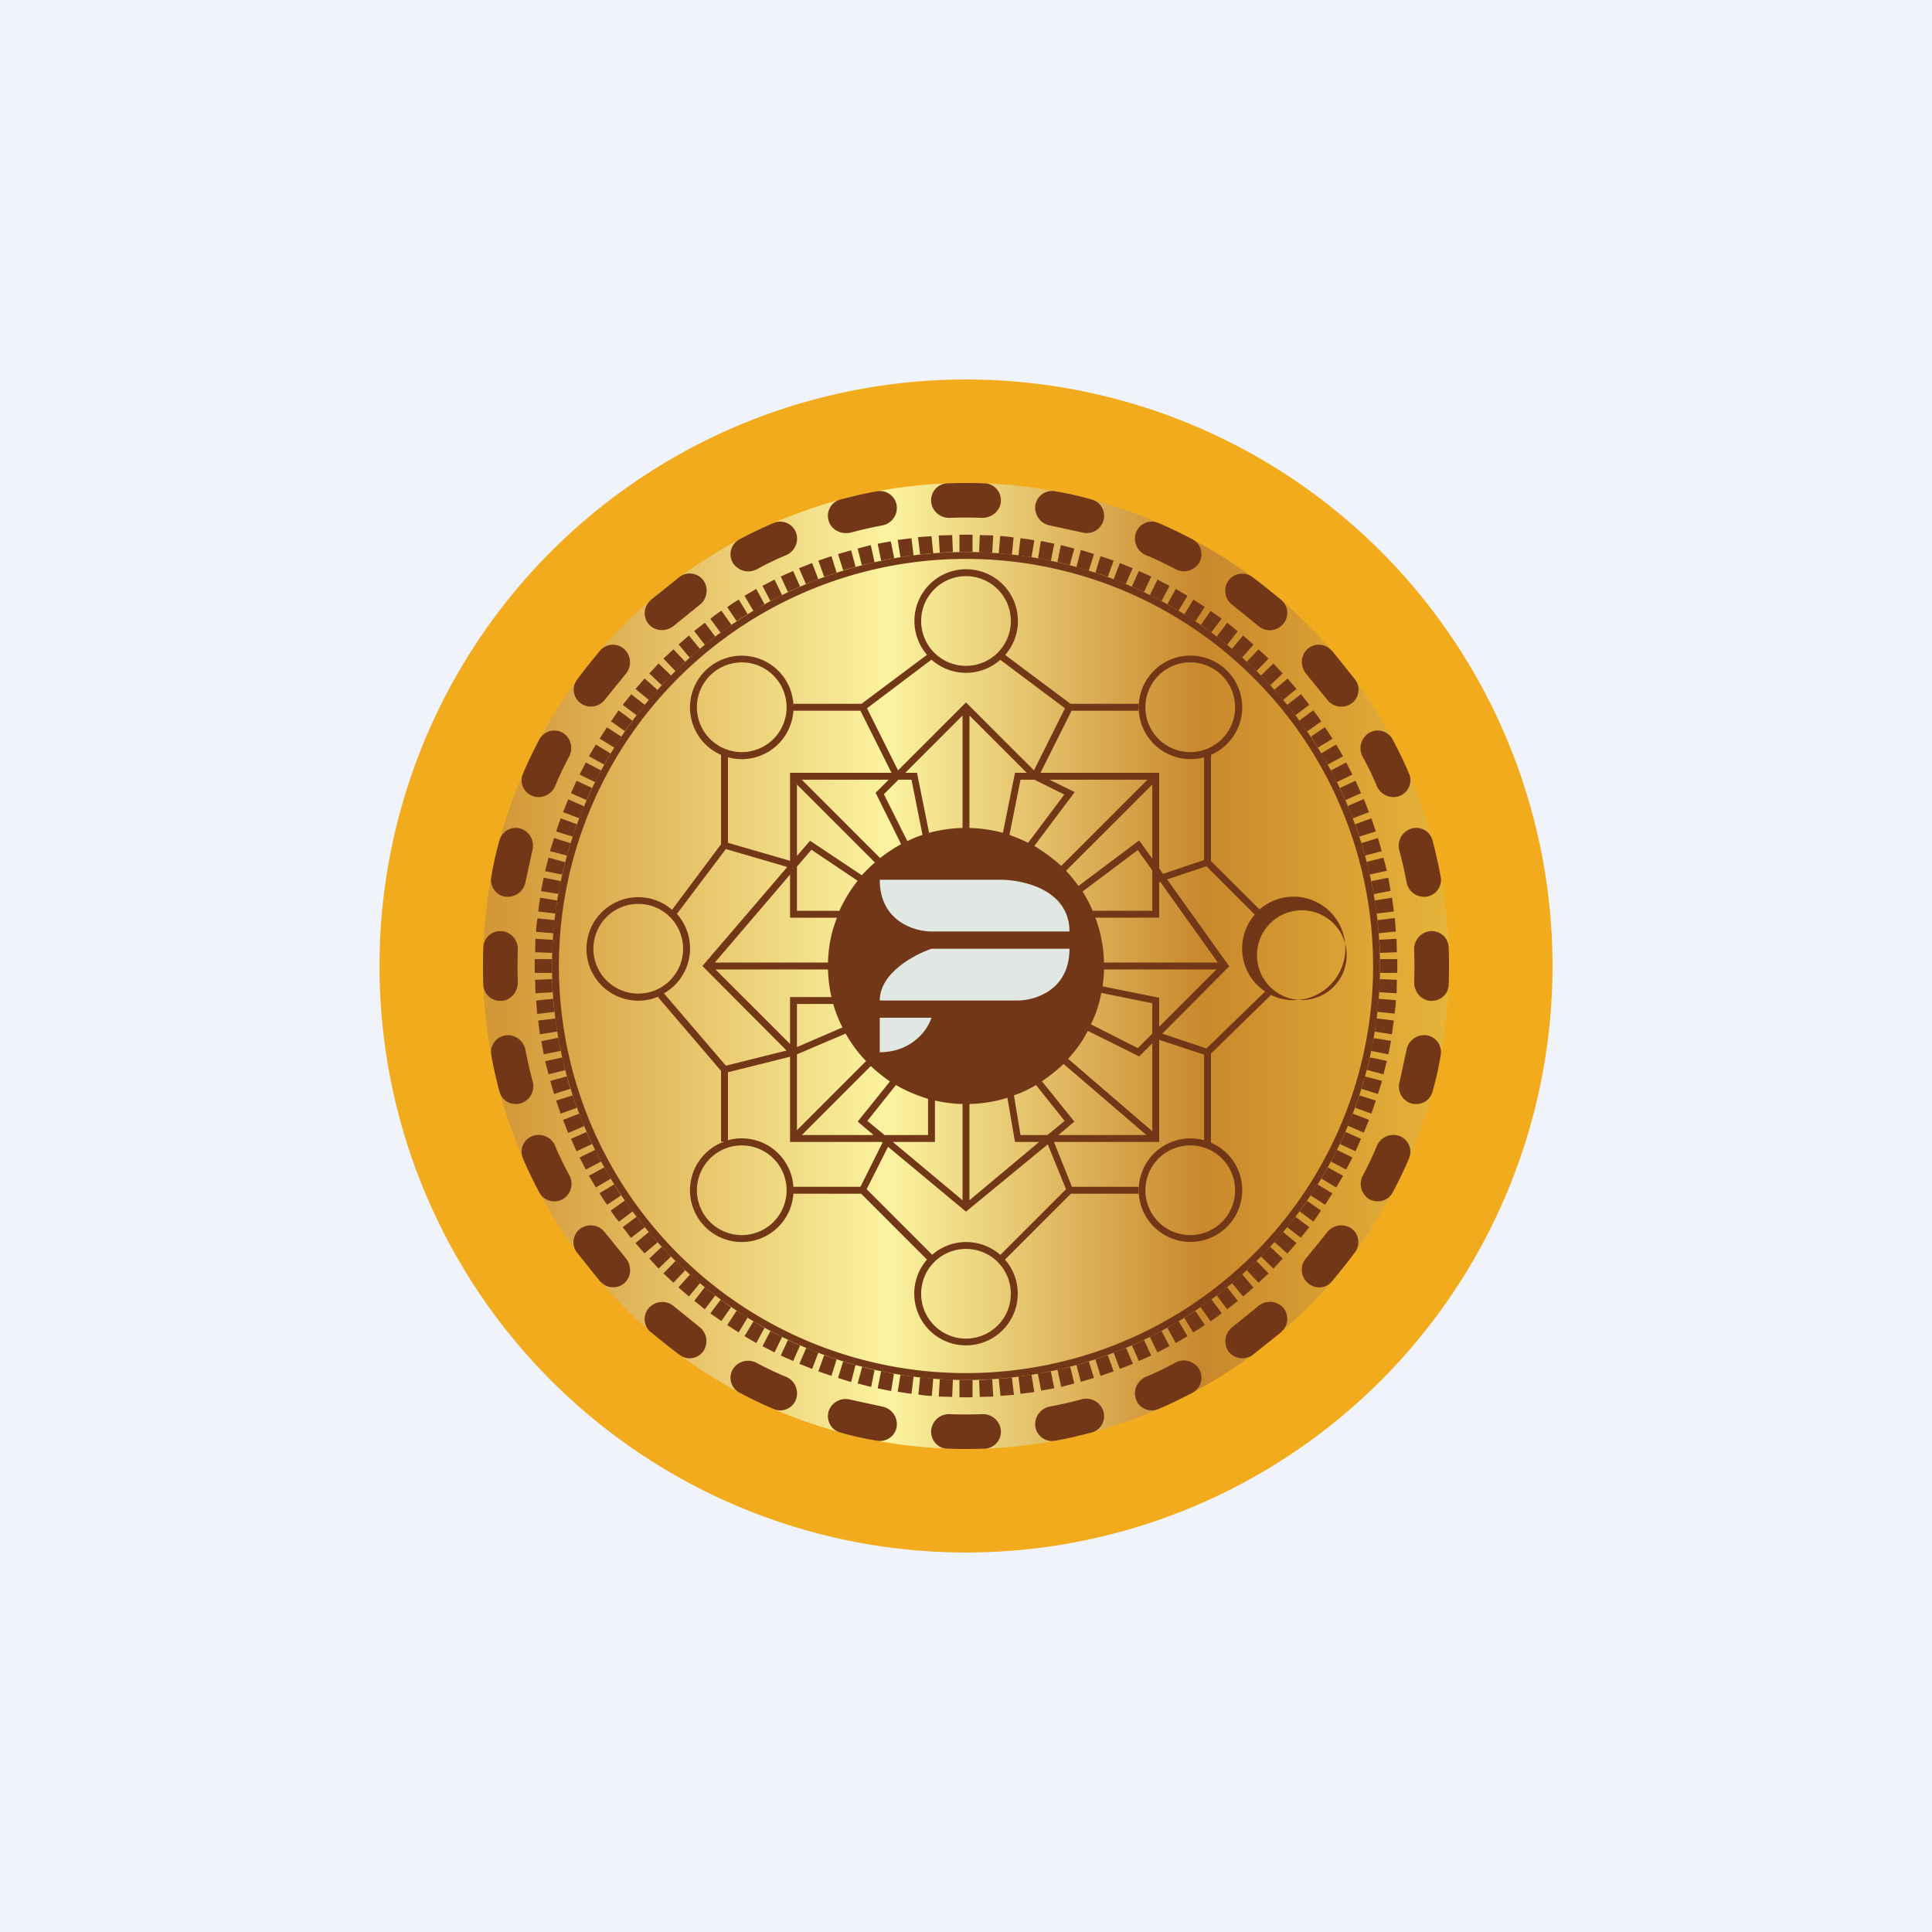
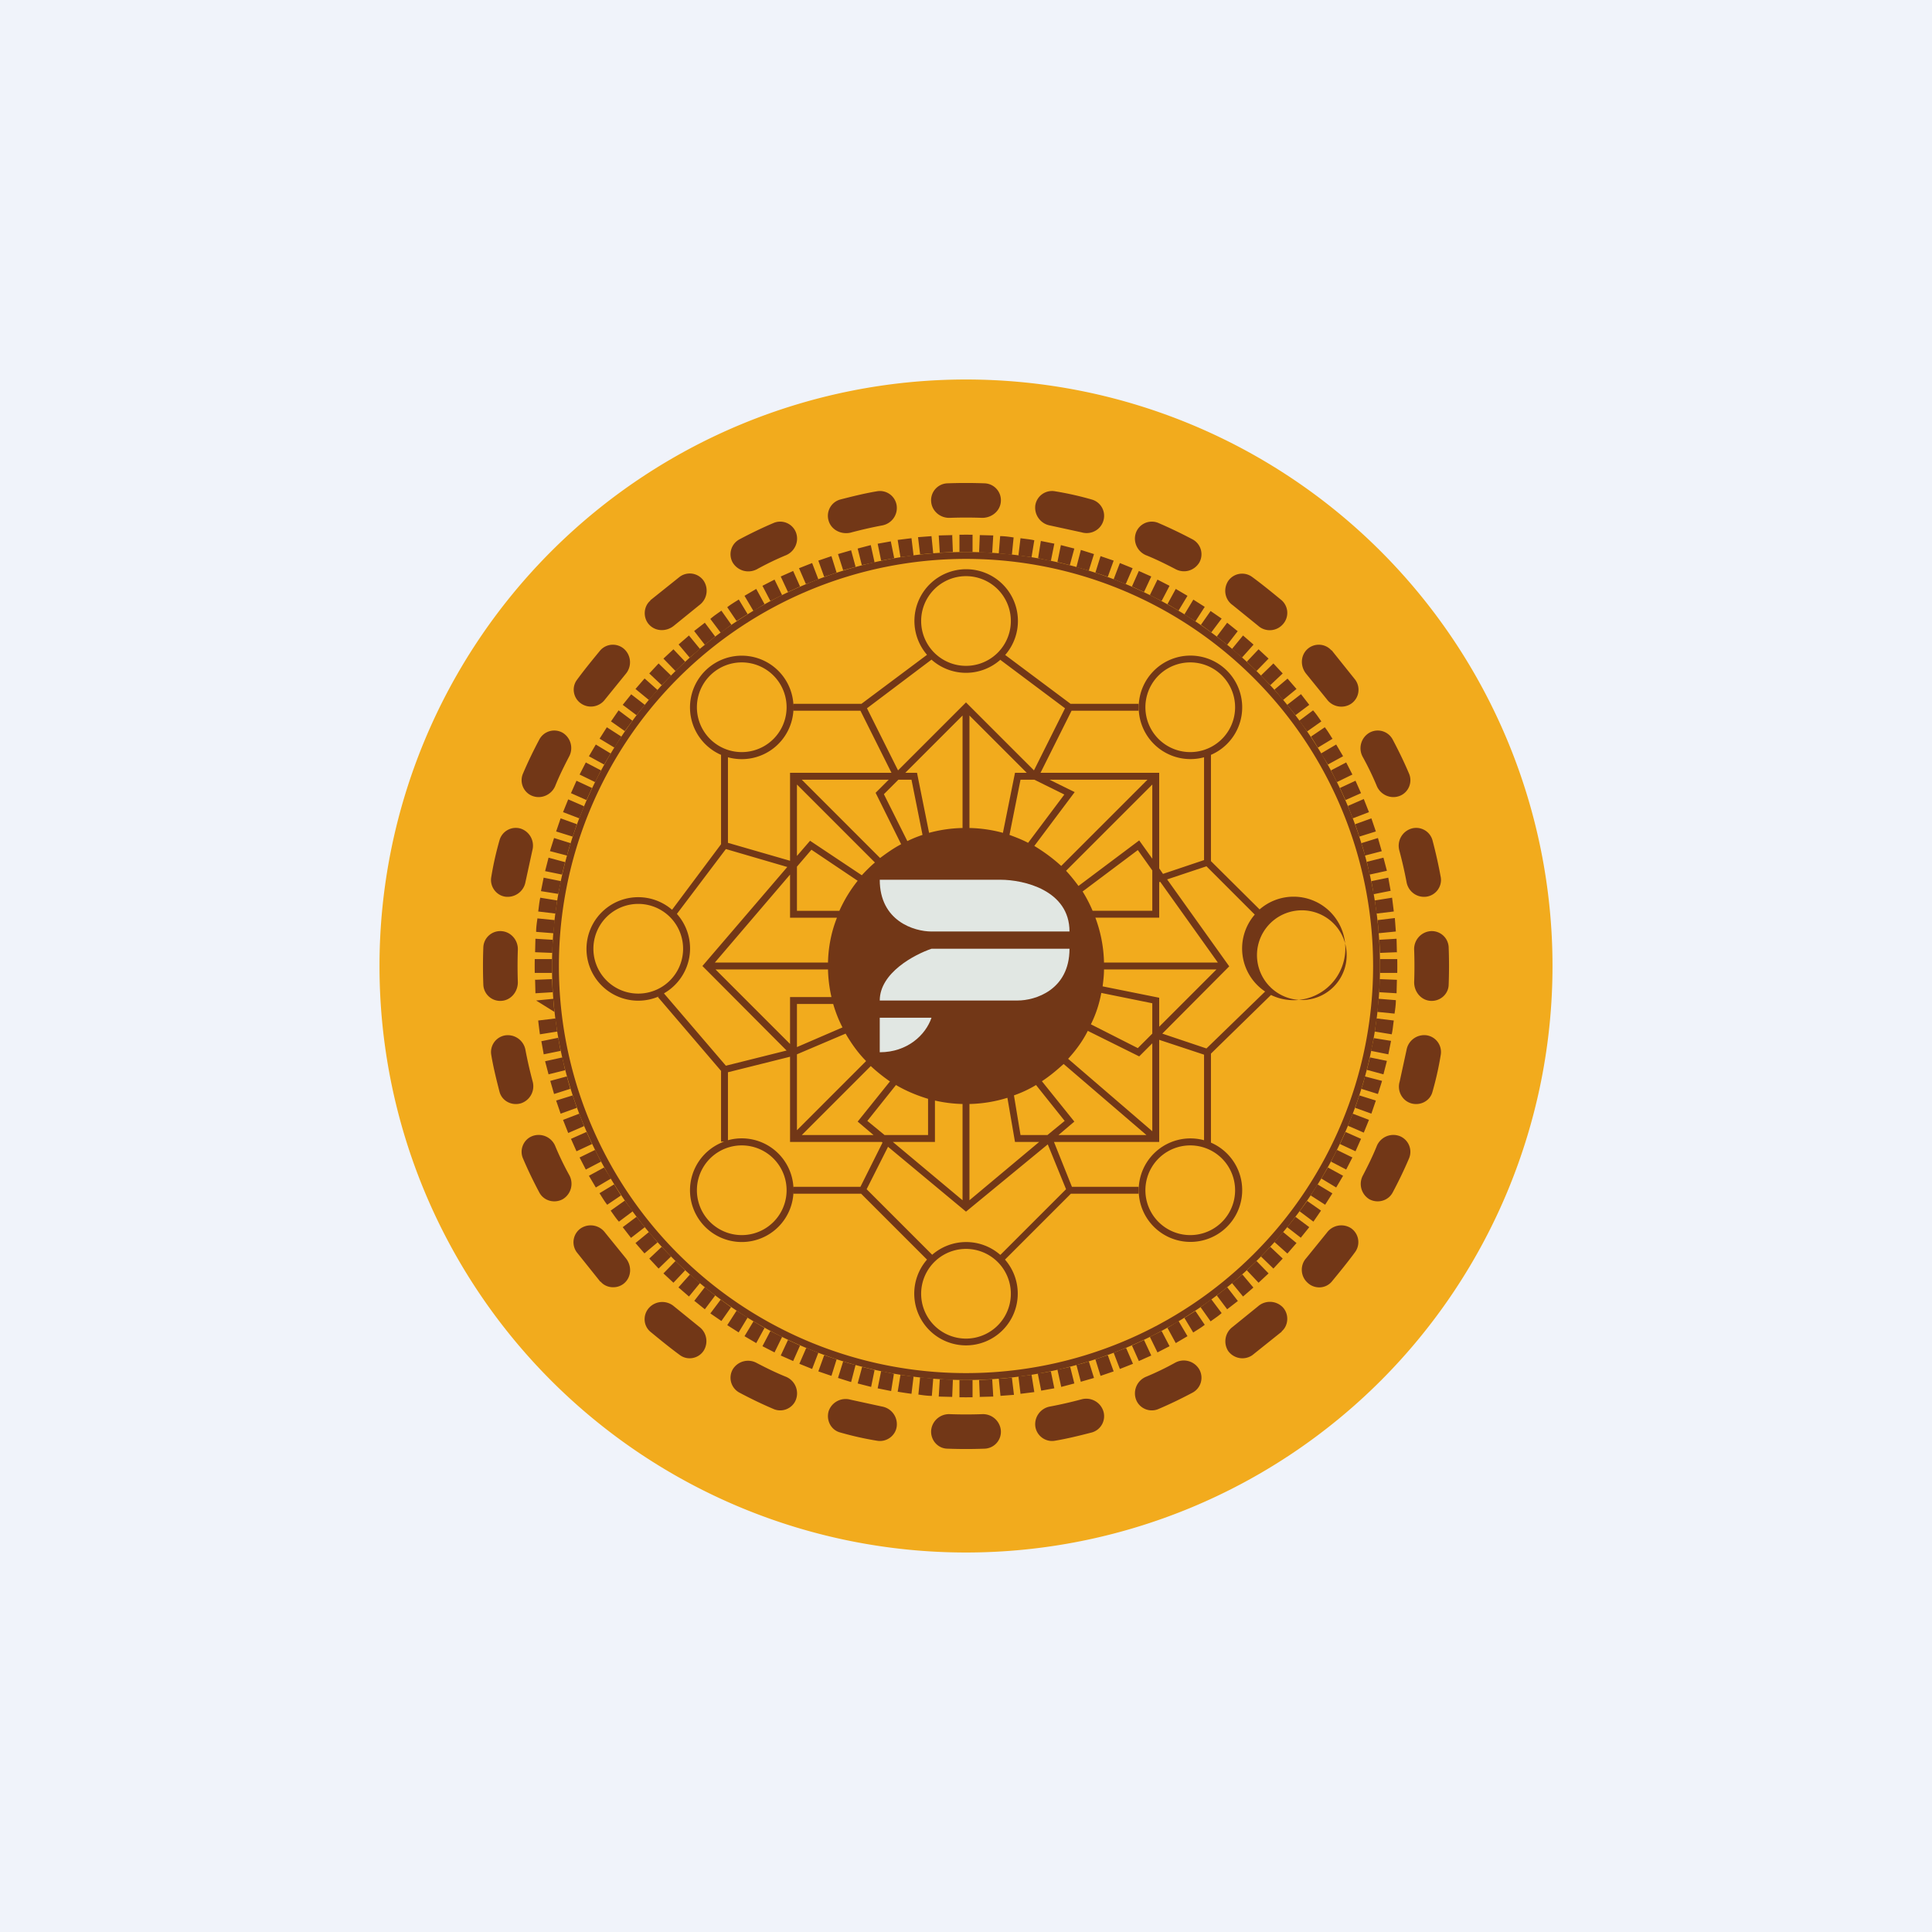
<svg xmlns="http://www.w3.org/2000/svg" width="56" height="56" viewBox="0 0 56 56">
  <path fill="#F0F3FA" d="M0 0h56v56H0z" />
  <path d="M28 42a14 14 0 1 0 0-28 14 14 0 0 0 0 28Zm0 3a17 17 0 1 0 0-34 17 17 0 0 0 0 34Z" fill="#F2AB1D" />
-   <circle cx="28" cy="28" r="14" fill="url(#aaxecuy1i)" />
-   <path d="M41.46 29.01c.28.02.52-.19.53-.46a14.25 14.25 0 0 0 0-1.1.49.49 0 0 0-.53-.46.52.52 0 0 0-.47.54 13.1 13.1 0 0 1 0 .94c0 .28.2.52.47.54Zm.3 1.57a.49.49 0 0 0-.4-.57.52.52 0 0 0-.59.42l-.2.92c-.08.27.07.55.33.63.27.08.55-.07.62-.33.1-.35.18-.7.24-1.07Zm-.92 3a.49.49 0 0 0-.27-.65.52.52 0 0 0-.66.28c-.12.3-.26.58-.4.85a.52.52 0 0 0 .18.7c.24.13.55.05.68-.2.17-.32.33-.65.47-.98Zm-1.56 2.71a.49.49 0 0 0-.12-.69.52.52 0 0 0-.7.13l-.6.74c-.18.2-.17.52.04.71.2.19.52.18.7-.03.23-.28.46-.56.68-.86Zm-2.13 2.3c.2-.17.22-.5.03-.7a.52.52 0 0 0-.71-.03l-.74.6a.52.52 0 0 0-.13.7c.16.22.47.28.7.12l.85-.68Zm-2.59 1.78a.49.49 0 0 0 .2-.68.52.52 0 0 0-.7-.19c-.27.15-.56.29-.85.41a.52.52 0 0 0-.28.66c.1.26.4.38.65.27.33-.14.66-.3.98-.47Zm-2.91 1.15a.49.49 0 0 0 .33-.62.52.52 0 0 0-.63-.34c-.3.08-.6.15-.92.21a.52.52 0 0 0-.42.58c.04.27.3.46.57.41.36-.06.72-.15 1.07-.24Zm-3.1.47a.49.49 0 0 0 .46-.53.52.52 0 0 0-.54-.47 13.1 13.1 0 0 1-.94 0 .52.52 0 0 0-.54.47c-.02.28.19.52.46.53a14.25 14.25 0 0 0 1.1 0Zm-3.13-.23c.27.05.53-.14.57-.4a.52.52 0 0 0-.42-.59l-.92-.2a.52.52 0 0 0-.63.33c-.08.27.07.55.33.62.35.1.7.18 1.07.24Zm-3-.92c.25.11.55-.01.65-.27a.52.52 0 0 0-.28-.66c-.3-.12-.58-.26-.85-.4a.52.52 0 0 0-.7.18.49.49 0 0 0 .2.68c.32.17.65.33.98.47Zm-2.71-1.56c.22.16.53.1.68-.12a.52.52 0 0 0-.12-.7l-.74-.6a.52.52 0 0 0-.71.04c-.19.2-.18.52.03.7.28.23.56.46.86.68Zm-2.3-2.13c.17.2.5.22.7.03.2-.19.2-.5.03-.71l-.6-.74a.52.52 0 0 0-.7-.13.49.49 0 0 0-.12.7l.68.85Zm-1.78-2.59c.13.25.44.33.68.2a.52.52 0 0 0 .19-.7c-.15-.27-.29-.56-.41-.85a.52.52 0 0 0-.66-.28c-.26.1-.38.4-.27.65.14.33.3.66.47.98Zm-1.15-2.91c.07.26.35.41.62.33a.52.52 0 0 0 .34-.63c-.08-.3-.15-.6-.21-.92a.52.52 0 0 0-.58-.42.49.49 0 0 0-.41.57c.06.36.15.72.24 1.07Zm.06-2.64a.49.49 0 0 1-.53-.46 14.25 14.25 0 0 1 0-1.1.49.49 0 0 1 .53-.46c.27.02.48.26.47.54a13.1 13.1 0 0 0 0 .94c0 .28-.2.52-.47.54Zm-.3-3.59c-.05.27.14.53.4.57.28.04.54-.15.59-.42l.2-.92a.52.52 0 0 0-.33-.63.49.49 0 0 0-.62.33c-.1.35-.18.7-.24 1.07Zm.92-3c-.11.25.01.55.27.65.26.1.55-.03.66-.28.12-.3.26-.58.4-.85a.52.52 0 0 0-.18-.7.49.49 0 0 0-.68.2c-.17.32-.33.65-.47.98Zm1.56-2.71c-.16.22-.1.53.12.68.23.16.54.1.7-.12l.6-.74a.52.52 0 0 0-.04-.71.49.49 0 0 0-.7.03c-.23.28-.46.56-.68.86Zm2.13-2.3c-.2.17-.22.5-.03.7.19.2.5.2.71.03l.74-.6a.52.52 0 0 0 .13-.7.49.49 0 0 0-.7-.12l-.85.68Zm2.59-1.78a.49.49 0 0 0-.2.68c.15.24.45.32.7.19.27-.15.56-.29.85-.41.25-.11.38-.4.28-.66a.49.49 0 0 0-.65-.27c-.33.14-.66.3-.98.47Zm2.91-1.15a.49.49 0 0 0-.33.62c.08.26.36.4.63.34.3-.08.6-.15.92-.21.27-.05.46-.3.42-.58a.49.49 0 0 0-.57-.41c-.36.06-.72.15-1.07.24Zm3.1-.47a.49.49 0 0 0-.46.53c.02.27.26.48.54.47a13.1 13.1 0 0 1 .94 0c.28 0 .52-.2.54-.47a.49.49 0 0 0-.46-.53 14.25 14.25 0 0 0-1.1 0Zm3.13.23a.49.49 0 0 0-.57.4c-.04.28.15.54.42.59l.92.2c.27.08.55-.07.63-.33a.49.49 0 0 0-.33-.62c-.35-.1-.7-.18-1.07-.24Zm3 .92a.49.49 0 0 0-.65.27c-.1.26.03.55.28.66.3.12.58.26.85.4.25.14.55.06.7-.18a.49.49 0 0 0-.2-.68 13.9 13.9 0 0 0-.98-.47Zm2.71 1.56a.49.49 0 0 0-.69.12c-.15.23-.1.54.13.7l.74.6c.2.18.52.17.71-.04a.49.49 0 0 0-.03-.7c-.28-.23-.56-.46-.86-.68Zm2.3 2.13a.49.49 0 0 0-.7-.03c-.2.19-.2.5-.03.71l.6.74c.16.22.47.28.7.13a.49.49 0 0 0 .12-.7l-.68-.85Zm1.78 2.59a.49.49 0 0 0-.68-.2.52.52 0 0 0-.19.7c.15.27.29.56.41.85.11.25.4.38.66.28.26-.1.38-.4.27-.65-.14-.33-.3-.66-.47-.98Zm1.15 2.91a.49.49 0 0 0-.62-.33.52.52 0 0 0-.34.63c.08.3.15.6.21.92.05.27.3.46.58.42.27-.04.46-.3.41-.57a13.9 13.9 0 0 0-.24-1.07ZM40.5 28.2H40a12.17 12.17 0 0 0 0-.4h.5a11.99 11.99 0 0 1 0 .4Zm0-.6-.5.02-.02-.38.5-.03.01.4Zm-.04-.6-.5.05a12.1 12.1 0 0 0-.03-.38l.5-.06.03.4Zm-.06-.58-.5.06-.05-.38.5-.08.05.4Zm-.09-.6-.5.1c-.01-.13-.04-.26-.06-.38l.49-.1.07.39Zm-.11-.58-.5.11-.08-.37.48-.12.1.38Zm-.15-.57-.11-.38-.48.15c.04.12.08.24.1.36l.5-.13Zm-.17-.57-.48.15a11.9 11.9 0 0 0-.12-.36l.47-.17.13.38Zm-.2-.56-.47.18-.14-.36.46-.2.15.38Zm-.23-.55-.45.2-.16-.35.45-.21.16.36Zm-.25-.54-.45.22-.17-.34.44-.23.18.35Zm-.27-.53-.44.24a12.1 12.1 0 0 0-.2-.32l.44-.26.2.34Zm-.3-.51-.43.26-.2-.32.4-.27c.08.1.15.22.22.33Zm-.33-.5-.41.29-.23-.31.4-.3c.09.1.16.21.24.32Zm-.35-.48-.4.3-.24-.3.4-.31.24.31Zm-.37-.46-.39.32-.25-.3.38-.32.26.3Zm-.4-.45-.36.34-.27-.28.36-.35.27.29Zm-.41-.43-.35.36-.28-.27.34-.36.29.27Zm-.44-.4-.33.37-.29-.25.32-.39.3.26Zm-.45-.4-.31.4-.3-.24.3-.4.31.25Zm-.47-.36-.3.4-.3-.22.28-.4.32.22Zm-.49-.34-.27.42-.32-.2.26-.43.33.21Zm-.5-.32-.26.43-.32-.19.24-.44.34.2Zm-.52-.29-.23.44-.34-.17.22-.45.35.18Zm-.53-.27-.21.45-.35-.16.2-.45.36.16Zm-.54-.24-.2.46-.35-.14.18-.47.37.15Zm-.55-.22-.17.47a11.9 11.9 0 0 0-.36-.12l.15-.48.38.13Zm-.57-.19-.15.48a11.5 11.5 0 0 0-.36-.1l.13-.5.38.12Zm-.57-.16-.13.48-.36-.09.1-.49.39.1Zm-.58-.14-.1.5-.37-.08.08-.5.4.08Zm-.58-.1-.08.49-.38-.05.06-.5c.13.02.27.03.4.06Zm-.6-.08-.05.5a12.1 12.1 0 0 0-.38-.04l.04-.5c.13 0 .27.02.4.04Zm-.59-.06-.03.5-.38-.01.02-.5.4.01Zm-.6-.02v.5a12.17 12.17 0 0 0-.38 0v-.5a11.99 11.99 0 0 1 .39 0Zm-.59 0 .02.5-.38.02-.03-.5.4-.01Zm-.6.04.05.5c-.13 0-.26.02-.38.03l-.06-.5.4-.03Zm-.58.06.06.5-.38.05-.08-.5.4-.05Zm-.6.09.1.49-.38.07-.1-.49.39-.07Zm-.58.11.11.5-.37.08-.12-.48.38-.1Zm-.57.15.13.48-.36.1-.15-.47.38-.11Zm-.57.17.15.48-.36.12-.17-.47.38-.13Zm-.56.2.18.47-.36.14-.2-.46.38-.15Zm-.55.23.2.45-.35.16-.21-.45.36-.16Zm-.54.25.22.45-.34.17-.23-.44.35-.18Zm-.53.27.24.44-.32.2-.26-.44.34-.2Zm-.51.3.26.43-.32.2-.27-.4c.1-.08.22-.15.33-.22Zm-.5.33.29.41-.31.23-.3-.4c.1-.09.21-.16.32-.24Zm-.48.35.3.4-.3.24-.31-.4.31-.24Zm-.46.37.32.39-.3.25-.32-.38.3-.26Zm-.45.4.34.36-.28.27-.35-.36.29-.27Zm-.43.41.36.35-.27.28-.36-.34.27-.29Zm-.4.44.37.33-.25.29-.39-.32.26-.3Zm-.4.45.4.31-.24.3-.4-.3.25-.31Zm-.36.47.4.3-.22.3-.4-.28.22-.32Zm-.34.49.42.27-.2.32-.43-.26.21-.33Zm-.32.5.43.26-.19.32-.44-.24.2-.34Zm-.29.52.44.23-.17.34-.45-.22.18-.35Zm-.27.53.45.21-.16.35-.45-.2.16-.36Zm-.24.54.46.2-.14.35-.47-.18.15-.37Zm-.22.55.47.17-.12.36-.48-.15.13-.38Zm-.19.57.48.15c-.04.12-.08.24-.1.36l-.5-.13.12-.38Zm-.16.57.48.13-.09.36-.49-.1.1-.39Zm-.14.58.5.1-.08.37-.5-.08.08-.4Zm-.1.58.49.08-.05.38-.5-.06c.02-.13.03-.27.06-.4Zm-.08.6.5.05-.04.38-.5-.04c0-.13.02-.27.04-.4Zm-.06.59.5.03-.01.38-.5-.02.01-.4Zm-.02.6a11.99 11.99 0 0 0 0 .39h.5a12.17 12.17 0 0 1 0-.4h-.5Zm0 .59.5-.02.02.38-.5.03-.01-.4Zm.04.6.5-.05c0 .13.02.26.03.38l-.5.06-.03-.4Zm.06.58.5-.06.05.38-.5.08a12.6 12.6 0 0 1-.05-.4Zm.09.6.49-.1.07.38-.49.1-.07-.39Zm.11.58.5-.11.08.37-.48.12-.1-.38Zm.15.57.48-.13.1.36-.47.15-.11-.38Zm.17.57.48-.15.12.36-.47.17-.13-.38Zm.2.56.47-.18.14.36-.46.2-.15-.38Zm.23.55.45-.2.16.35-.45.21-.16-.36Zm.25.54.45-.22.17.34-.44.23-.18-.35Zm.27.53.44-.24.2.32-.44.26-.2-.34Zm.3.51.43-.26.2.32-.4.27c-.08-.1-.15-.22-.22-.33Zm.33.5.41-.29.23.31-.4.3c-.09-.1-.16-.21-.24-.32Zm.35.48.4-.3.24.3-.4.31-.24-.31Zm.37.46.39-.32.25.3-.38.32-.26-.3Zm.4.45.36-.34.27.28-.36.35-.27-.29Zm.41.43.35-.36.28.27-.34.36-.29-.27Zm.44.4.33-.37.29.25-.32.39-.3-.26Zm.45.4.31-.4.3.24-.3.4-.31-.25Zm.47.36.3-.4.3.22-.28.4-.32-.22Zm.49.34.27-.42.32.2-.26.43-.33-.21Zm.5.32.26-.43.32.19-.24.44-.34-.2Zm.52.29.23-.44.34.17-.22.45-.35-.18Zm.53.27.21-.45.35.16-.2.45-.36-.16Zm.54.24.2-.46.35.14-.18.47-.37-.15Zm.55.22.38.13.15-.48a11.9 11.9 0 0 1-.36-.12l-.17.47Zm.57.19.15-.48c.12.04.24.08.36.1l-.13.5-.38-.12Zm.57.16.13-.48.36.09-.1.49-.39-.1Zm.58.14.1-.5.37.08-.08.5-.4-.08Zm.58.1.08-.49.38.05-.06.5a12.3 12.3 0 0 1-.4-.06Zm.6.08.05-.5.38.04-.04.5c-.13 0-.27-.02-.4-.04Zm.59.06.03-.5.38.01-.02.5-.4-.01Zm.6.02V40a12.17 12.17 0 0 0 .38 0v.5a11.99 11.99 0 0 1-.39 0Zm.59 0-.02-.5.38-.02.03.5-.4.01Zm.6-.04-.05-.5c.13 0 .26-.02.38-.03l.06.5-.4.03Zm.58-.06-.06-.5.38-.05.08.5-.4.05Zm.6-.09-.1-.5c.13-.01.26-.04.38-.06l.1.49-.39.07Zm.58-.11-.11-.5.37-.08.12.48-.38.1Zm.57-.15.38-.11-.15-.48c-.12.04-.24.08-.36.1l.13.5Zm.57-.17-.15-.48.36-.12.17.47-.38.13Zm.56-.2-.18-.47.36-.14.2.46-.38.15Zm.55-.23-.2-.45.35-.16.21.45-.36.16Zm.54-.25-.22-.45.34-.17.23.44-.35.18Zm.53-.27-.24-.44.32-.2.26.44-.34.2Zm.51-.3-.26-.43.32-.2.27.4c-.1.08-.22.15-.33.22Zm.5-.33-.29-.41.31-.23.3.4c-.1.09-.21.16-.32.24Zm.48-.35-.3-.4.3-.24.31.4-.31.24Zm.46-.37-.32-.39.3-.25.32.38-.3.26Zm.45-.4-.34-.36.28-.27.35.36-.29.27Zm.43-.41-.36-.35.27-.28.36.34-.27.29Zm.4-.44-.37-.33.25-.29.39.32-.26.3Zm.4-.45-.4-.31.24-.3.4.3-.25.31Zm.36-.47-.4-.3.22-.3.4.28-.22.32Zm.34-.49-.42-.27.2-.32.43.26-.21.33Zm.32-.5-.43-.26.19-.32.44.24-.2.34Zm.29-.52-.44-.23.17-.34.45.22-.18.35Zm.27-.53-.45-.21.16-.35.45.2-.16.36Zm.24-.54-.46-.2.14-.35.47.18-.15.37Zm.22-.55.13-.38-.48-.15-.12.36.47.17Zm.19-.57-.48-.15c.04-.12.08-.24.1-.36l.5.13-.12.38Zm.16-.57-.48-.13.09-.36.49.1-.1.39Zm.14-.58-.5-.1.08-.37.5.08-.08.4Zm.1-.58-.49-.08.05-.38.5.06c-.02.13-.03.27-.06.4Zm.08-.6-.5-.05.04-.38.5.04c0 .13-.02.27-.04.4Zm.06-.59-.5-.03.01-.38.5.02-.01.4Z" fill="#723717" />
+   <path d="M41.46 29.01c.28.02.52-.19.53-.46a14.25 14.25 0 0 0 0-1.1.49.49 0 0 0-.53-.46.52.52 0 0 0-.47.54 13.1 13.1 0 0 1 0 .94c0 .28.2.52.47.54Zm.3 1.57a.49.49 0 0 0-.4-.57.52.52 0 0 0-.59.42l-.2.92c-.08.27.07.55.33.63.27.08.55-.07.62-.33.1-.35.18-.7.24-1.07Zm-.92 3a.49.49 0 0 0-.27-.65.52.52 0 0 0-.66.28c-.12.3-.26.58-.4.85a.52.52 0 0 0 .18.7c.24.13.55.05.68-.2.17-.32.33-.65.47-.98Zm-1.56 2.71a.49.49 0 0 0-.12-.69.52.52 0 0 0-.7.13l-.6.74c-.18.2-.17.52.04.71.2.19.52.18.7-.03.23-.28.46-.56.68-.86Zm-2.13 2.3c.2-.17.22-.5.03-.7a.52.52 0 0 0-.71-.03l-.74.6a.52.52 0 0 0-.13.7c.16.22.47.28.7.12l.85-.68Zm-2.59 1.78a.49.49 0 0 0 .2-.68.52.52 0 0 0-.7-.19c-.27.15-.56.29-.85.41a.52.52 0 0 0-.28.66c.1.26.4.38.65.27.33-.14.66-.3.98-.47Zm-2.91 1.15a.49.49 0 0 0 .33-.62.52.52 0 0 0-.63-.34c-.3.08-.6.15-.92.21a.52.52 0 0 0-.42.58c.04.27.3.46.57.41.36-.06.72-.15 1.07-.24Zm-3.1.47a.49.49 0 0 0 .46-.53.52.52 0 0 0-.54-.47 13.1 13.1 0 0 1-.94 0 .52.52 0 0 0-.54.47c-.02.28.19.52.46.53a14.25 14.25 0 0 0 1.1 0Zm-3.13-.23c.27.05.53-.14.57-.4a.52.52 0 0 0-.42-.59l-.92-.2a.52.52 0 0 0-.63.33c-.08.27.07.55.33.62.35.1.7.18 1.07.24Zm-3-.92c.25.11.55-.01.65-.27a.52.52 0 0 0-.28-.66c-.3-.12-.58-.26-.85-.4a.52.52 0 0 0-.7.18.49.49 0 0 0 .2.68c.32.17.65.33.98.47Zm-2.71-1.56c.22.16.53.1.68-.12a.52.52 0 0 0-.12-.7l-.74-.6a.52.52 0 0 0-.71.04c-.19.2-.18.52.03.7.28.23.56.46.86.68Zm-2.3-2.13c.17.2.5.22.7.03.2-.19.2-.5.03-.71l-.6-.74a.52.52 0 0 0-.7-.13.49.49 0 0 0-.12.7l.68.85Zm-1.78-2.59c.13.25.44.33.68.2a.52.52 0 0 0 .19-.7c-.15-.27-.29-.56-.41-.85a.52.52 0 0 0-.66-.28c-.26.1-.38.4-.27.65.14.33.3.66.47.98Zm-1.15-2.91c.07.26.35.41.62.33a.52.52 0 0 0 .34-.63c-.08-.3-.15-.6-.21-.92a.52.52 0 0 0-.58-.42.49.49 0 0 0-.41.57c.06.36.15.72.24 1.07Zm.06-2.64a.49.49 0 0 1-.53-.46 14.25 14.25 0 0 1 0-1.1.49.49 0 0 1 .53-.46c.27.02.48.26.47.54a13.1 13.1 0 0 0 0 .94c0 .28-.2.52-.47.54Zm-.3-3.59c-.05.27.14.53.4.57.28.04.54-.15.59-.42l.2-.92a.52.52 0 0 0-.33-.63.49.49 0 0 0-.62.33c-.1.35-.18.7-.24 1.07Zm.92-3c-.11.25.01.55.27.65.26.1.55-.03.66-.28.12-.3.26-.58.4-.85a.52.52 0 0 0-.18-.7.49.49 0 0 0-.68.2c-.17.32-.33.65-.47.98Zm1.56-2.71c-.16.22-.1.53.12.68.23.16.54.1.7-.12l.6-.74a.52.52 0 0 0-.04-.71.49.49 0 0 0-.7.03c-.23.28-.46.56-.68.86Zm2.13-2.3c-.2.17-.22.5-.03.7.19.2.5.2.71.03l.74-.6a.52.52 0 0 0 .13-.7.49.49 0 0 0-.7-.12l-.85.68Zm2.59-1.78a.49.49 0 0 0-.2.68c.15.24.45.32.7.19.27-.15.56-.29.85-.41.25-.11.38-.4.28-.66a.49.49 0 0 0-.65-.27c-.33.14-.66.3-.98.47Zm2.91-1.15a.49.49 0 0 0-.33.62c.08.26.36.4.63.34.3-.08.6-.15.92-.21.27-.05.46-.3.42-.58a.49.49 0 0 0-.57-.41c-.36.06-.72.15-1.07.24Zm3.1-.47a.49.49 0 0 0-.46.53c.02.27.26.48.54.47a13.1 13.1 0 0 1 .94 0c.28 0 .52-.2.54-.47a.49.49 0 0 0-.46-.53 14.25 14.25 0 0 0-1.1 0Zm3.13.23a.49.49 0 0 0-.57.4c-.04.28.15.54.42.59l.92.2c.27.08.55-.07.63-.33a.49.49 0 0 0-.33-.62c-.35-.1-.7-.18-1.07-.24Zm3 .92a.49.49 0 0 0-.65.27c-.1.26.03.55.28.66.3.12.58.26.85.4.25.14.55.06.7-.18a.49.49 0 0 0-.2-.68 13.9 13.9 0 0 0-.98-.47Zm2.71 1.56a.49.49 0 0 0-.69.12c-.15.23-.1.54.13.7l.74.6c.2.18.52.17.71-.04a.49.49 0 0 0-.03-.7c-.28-.23-.56-.46-.86-.68Zm2.3 2.13a.49.49 0 0 0-.7-.03c-.2.19-.2.5-.03.71l.6.74c.16.22.47.28.7.13a.49.49 0 0 0 .12-.7l-.68-.85Zm1.78 2.59a.49.49 0 0 0-.68-.2.52.52 0 0 0-.19.7c.15.27.29.56.41.85.11.25.4.38.66.28.26-.1.38-.4.27-.65-.14-.33-.3-.66-.47-.98Zm1.15 2.91a.49.49 0 0 0-.62-.33.52.52 0 0 0-.34.63c.08.3.15.6.21.92.05.27.3.46.58.42.27-.04.46-.3.41-.57a13.9 13.9 0 0 0-.24-1.07ZM40.5 28.2H40a12.17 12.17 0 0 0 0-.4h.5a11.99 11.99 0 0 1 0 .4Zm0-.6-.5.02-.02-.38.5-.03.01.4Zm-.04-.6-.5.05a12.1 12.1 0 0 0-.03-.38l.5-.06.03.4Zm-.06-.58-.5.06-.05-.38.5-.08.05.4Zm-.09-.6-.5.1c-.01-.13-.04-.26-.06-.38l.49-.1.07.39Zm-.11-.58-.5.11-.08-.37.48-.12.1.38Zm-.15-.57-.11-.38-.48.15c.04.12.08.24.1.36l.5-.13Zm-.17-.57-.48.15a11.9 11.9 0 0 0-.12-.36l.47-.17.13.38Zm-.2-.56-.47.18-.14-.36.46-.2.15.38Zm-.23-.55-.45.2-.16-.35.45-.21.16.36Zm-.25-.54-.45.22-.17-.34.44-.23.18.35Zm-.27-.53-.44.24a12.1 12.1 0 0 0-.2-.32l.44-.26.2.34Zm-.3-.51-.43.26-.2-.32.4-.27c.08.1.15.22.22.33Zm-.33-.5-.41.29-.23-.31.4-.3c.09.1.16.21.24.32Zm-.35-.48-.4.3-.24-.3.4-.31.24.31Zm-.37-.46-.39.32-.25-.3.38-.32.26.3Zm-.4-.45-.36.34-.27-.28.36-.35.27.29Zm-.41-.43-.35.36-.28-.27.34-.36.29.27Zm-.44-.4-.33.37-.29-.25.32-.39.3.26Zm-.45-.4-.31.4-.3-.24.3-.4.31.25Zm-.47-.36-.3.4-.3-.22.28-.4.32.22Zm-.49-.34-.27.42-.32-.2.26-.43.33.21Zm-.5-.32-.26.43-.32-.19.24-.44.34.2Zm-.52-.29-.23.44-.34-.17.22-.45.35.18Zm-.53-.27-.21.45-.35-.16.2-.45.36.16Zm-.54-.24-.2.46-.35-.14.18-.47.37.15Zm-.55-.22-.17.47a11.9 11.9 0 0 0-.36-.12l.15-.48.38.13Zm-.57-.19-.15.48a11.5 11.5 0 0 0-.36-.1l.13-.5.38.12Zm-.57-.16-.13.48-.36-.09.1-.49.39.1Zm-.58-.14-.1.5-.37-.08.08-.5.4.08Zm-.58-.1-.08.49-.38-.05.06-.5c.13.02.27.03.4.06Zm-.6-.08-.05.5a12.1 12.1 0 0 0-.38-.04l.04-.5c.13 0 .27.02.4.04Zm-.59-.06-.03.5-.38-.01.02-.5.4.01Zm-.6-.02v.5a12.17 12.17 0 0 0-.38 0v-.5a11.99 11.99 0 0 1 .39 0Zm-.59 0 .02.5-.38.02-.03-.5.4-.01Zm-.6.04.05.5c-.13 0-.26.02-.38.03l-.06-.5.4-.03Zm-.58.06.06.5-.38.05-.08-.5.4-.05Zm-.6.09.1.49-.38.07-.1-.49.39-.07Zm-.58.11.11.5-.37.08-.12-.48.38-.1Zm-.57.15.13.48-.36.1-.15-.47.38-.11Zm-.57.17.15.48-.36.12-.17-.47.38-.13Zm-.56.2.18.47-.36.14-.2-.46.38-.15Zm-.55.23.2.45-.35.16-.21-.45.36-.16Zm-.54.25.22.45-.34.17-.23-.44.35-.18Zm-.53.27.24.44-.32.2-.26-.44.34-.2Zm-.51.3.26.43-.32.2-.27-.4c.1-.08.22-.15.33-.22Zm-.5.33.29.41-.31.23-.3-.4c.1-.09.21-.16.32-.24Zm-.48.35.3.4-.3.24-.31-.4.31-.24Zm-.46.37.32.39-.3.25-.32-.38.3-.26Zm-.45.4.34.36-.28.27-.35-.36.29-.27Zm-.43.41.36.35-.27.28-.36-.34.27-.29Zm-.4.44.37.33-.25.29-.39-.32.26-.3Zm-.4.45.4.31-.24.3-.4-.3.25-.31Zm-.36.47.4.3-.22.3-.4-.28.22-.32Zm-.34.49.42.27-.2.32-.43-.26.21-.33Zm-.32.5.43.26-.19.32-.44-.24.2-.34Zm-.29.52.44.23-.17.34-.45-.22.18-.35Zm-.27.53.45.21-.16.35-.45-.2.16-.36Zm-.24.54.46.2-.14.35-.47-.18.15-.37Zm-.22.55.47.17-.12.36-.48-.15.13-.38Zm-.19.57.48.15c-.04.12-.08.24-.1.36l-.5-.13.12-.38Zm-.16.57.48.13-.09.36-.49-.1.1-.39Zm-.14.58.5.1-.08.37-.5-.08.08-.4Zm-.1.58.49.08-.05.38-.5-.06c.02-.13.03-.27.06-.4Zm-.08.6.5.05-.04.38-.5-.04c0-.13.02-.27.04-.4Zm-.06.59.5.03-.01.38-.5-.02.01-.4Zm-.02.6a11.99 11.99 0 0 0 0 .39h.5a12.17 12.17 0 0 1 0-.4h-.5Zm0 .59.5-.02.02.38-.5.03-.01-.4Zm.04.6.5-.05c0 .13.02.26.03.38Zm.06.58.5-.06.05.38-.5.08a12.6 12.6 0 0 1-.05-.4Zm.09.6.49-.1.07.38-.49.1-.07-.39Zm.11.58.5-.11.08.37-.48.12-.1-.38Zm.15.57.48-.13.1.36-.47.15-.11-.38Zm.17.57.48-.15.12.36-.47.17-.13-.38Zm.2.56.47-.18.14.36-.46.2-.15-.38Zm.23.55.45-.2.16.35-.45.21-.16-.36Zm.25.54.45-.22.17.34-.44.23-.18-.35Zm.27.53.44-.24.2.32-.44.26-.2-.34Zm.3.51.43-.26.2.32-.4.27c-.08-.1-.15-.22-.22-.33Zm.33.5.41-.29.23.31-.4.3c-.09-.1-.16-.21-.24-.32Zm.35.48.4-.3.24.3-.4.31-.24-.31Zm.37.46.39-.32.25.3-.38.32-.26-.3Zm.4.45.36-.34.27.28-.36.35-.27-.29Zm.41.43.35-.36.28.27-.34.36-.29-.27Zm.44.4.33-.37.29.25-.32.39-.3-.26Zm.45.4.31-.4.3.24-.3.4-.31-.25Zm.47.36.3-.4.3.22-.28.4-.32-.22Zm.49.34.27-.42.32.2-.26.43-.33-.21Zm.5.32.26-.43.32.19-.24.44-.34-.2Zm.52.29.23-.44.34.17-.22.45-.35-.18Zm.53.27.21-.45.35.16-.2.45-.36-.16Zm.54.24.2-.46.35.14-.18.47-.37-.15Zm.55.22.38.13.15-.48a11.9 11.9 0 0 1-.36-.12l-.17.47Zm.57.19.15-.48c.12.04.24.08.36.1l-.13.5-.38-.12Zm.57.16.13-.48.36.09-.1.49-.39-.1Zm.58.14.1-.5.37.08-.08.5-.4-.08Zm.58.1.08-.49.38.05-.06.5a12.3 12.3 0 0 1-.4-.06Zm.6.08.05-.5.38.04-.04.5c-.13 0-.27-.02-.4-.04Zm.59.06.03-.5.38.01-.02.5-.4-.01Zm.6.02V40a12.17 12.17 0 0 0 .38 0v.5a11.99 11.99 0 0 1-.39 0Zm.59 0-.02-.5.38-.02.03.5-.4.01Zm.6-.04-.05-.5c.13 0 .26-.02.38-.03l.06.5-.4.03Zm.58-.06-.06-.5.38-.05.08.5-.4.05Zm.6-.09-.1-.5c.13-.01.26-.04.38-.06l.1.49-.39.07Zm.58-.11-.11-.5.37-.08.12.48-.38.1Zm.57-.15.38-.11-.15-.48c-.12.04-.24.08-.36.1l.13.5Zm.57-.17-.15-.48.36-.12.17.47-.38.13Zm.56-.2-.18-.47.36-.14.2.46-.38.15Zm.55-.23-.2-.45.35-.16.21.45-.36.16Zm.54-.25-.22-.45.34-.17.23.44-.35.18Zm.53-.27-.24-.44.32-.2.26.44-.34.2Zm.51-.3-.26-.43.32-.2.27.4c-.1.08-.22.15-.33.22Zm.5-.33-.29-.41.31-.23.3.4c-.1.09-.21.16-.32.24Zm.48-.35-.3-.4.3-.24.31.4-.31.24Zm.46-.37-.32-.39.3-.25.32.38-.3.26Zm.45-.4-.34-.36.28-.27.35.36-.29.27Zm.43-.41-.36-.35.27-.28.36.34-.27.29Zm.4-.44-.37-.33.25-.29.39.32-.26.3Zm.4-.45-.4-.31.24-.3.4.3-.25.31Zm.36-.47-.4-.3.22-.3.4.28-.22.32Zm.34-.49-.42-.27.2-.32.43.26-.21.33Zm.32-.5-.43-.26.19-.32.44.24-.2.34Zm.29-.52-.44-.23.17-.34.45.22-.18.35Zm.27-.53-.45-.21.16-.35.45.2-.16.36Zm.24-.54-.46-.2.14-.35.47.18-.15.37Zm.22-.55.13-.38-.48-.15-.12.36.47.17Zm.19-.57-.48-.15c.04-.12.08-.24.1-.36l.5.13-.12.38Zm.16-.57-.48-.13.09-.36.49.1-.1.39Zm.14-.58-.5-.1.08-.37.5.08-.08.4Zm.1-.58-.49-.08.05-.38.5.06c-.02.13-.03.27-.06.4Zm.08-.6-.5-.05.04-.38.5.04c0 .13-.02.27-.04.4Zm.06-.59-.5-.03.01-.38.5.02-.01.4Z" fill="#723717" />
  <path fill-rule="evenodd" d="M28 39.8a11.8 11.8 0 1 0 0-23.6 11.8 11.8 0 0 0 0 23.6Zm0 .2a12 12 0 1 0 0-24 12 12 0 0 0 0 24Z" fill="#723717" />
  <path fill-rule="evenodd" d="M29.3 18a1.3 1.3 0 1 1-2.6 0 1.3 1.3 0 0 1 2.6 0Zm-.3 1.12a1.5 1.5 0 0 1-2 0l-1.87 1.41.9 1.8L28 20.36l1.97 1.97.9-1.8-1.87-1.4Zm.14-.14a1.5 1.5 0 1 0-2.27 0l-1.9 1.42H23v.1a1.5 1.5 0 1 0-2.1 1.38v2.59l-1.42 1.9a1.5 1.5 0 1 0-.38 2.51l-.03.02 1.83 2.14v2.05h.09A1.5 1.5 0 1 0 23 34.5v.1h1.96l1.91 1.91a1.5 1.5 0 1 0 2.26 0l1.91-1.91H33v-.2h-1.93l-.52-1.3h3.05v-2.96l1.3.43v2.48a1.5 1.5 0 1 0 .2.07v-2.58l1.74-1.7a1.5 1.5 0 1 0-.33-2.48l-1.41-1.4v-3.08a1.5 1.5 0 1 0-.2.07v2.98l-1.19.4-.11-.16V22.4h-3.44l.9-1.8H33v-.2h-1.97l-1.9-1.42Zm7.23 7.53-1.4-1.4-1.14.38 1.8 2.52-1.94 1.95 1.28.43 1.7-1.65a1.5 1.5 0 0 1-.3-2.23Zm.45 2.1v-.01h-.01a1.3 1.3 0 1 1 .01.01ZM29 36.37l1.9-1.9-.53-1.3L28 35.12l-2.26-1.88-.62 1.23 1.9 1.9a1.5 1.5 0 0 1 1.97 0ZM23 34.5v-.1h1.94l.64-1.28-.02-.02H22.9v-2.47l-1.8.45v1.97A1.5 1.5 0 0 1 23 34.5Zm-3.75-5.7 1.79 2.09 1.76-.44L20.36 28l2.46-2.87-1.78-.52-1.42 1.88a1.5 1.5 0 0 1-.37 2.3Zm1.85-6.85v2.48l1.8.52V22.4h2.94l-.9-1.8H23v-.1a1.5 1.5 0 0 1-1.9 1.45ZM32 28.1c0 .17-.02.33-.04.49l1.64.33v.84l1.66-1.66H32Zm-.08.69c-.06.32-.16.62-.3.9l1.36.69.42-.42v-.88l-1.48-.3Zm-.39 1.09c-.15.3-.35.57-.57.81l2.44 2.1v-2.55l-.38.38-1.49-.74Zm-.7.96c-.2.18-.4.35-.63.5l.94 1.17-.46.39h2.55l-2.4-2.06Zm-1.44.91c.23-.08.44-.18.64-.3l.83 1.04-.5.41h-.78l-.19-1.15Zm-.19.07a4 4 0 0 1-1.1.18v2.79l2.02-1.69h-.7l-.22-1.28Zm-1.3.18a4 4 0 0 1-.8-.1v1.2h-1.22l2.02 1.69v-2.8Zm-1.93-.55c.29.17.6.3.93.4v1.05h-1.26l-.5-.41.83-1.04Zm-.17-.1c-.2-.14-.39-.29-.56-.45l-2 2h2.08l-.46-.39.94-1.17Zm-.7-.6c-.23-.23-.42-.5-.59-.79l-1.41.6v2.2l2-2Zm-.95-1.65c.07.24.16.47.27.68l-1.32.57V29.1h1.05Zm-.05-.2a4 4 0 0 1-.1-.8h-3.26l2.16 2.16V28.9h1.2Zm7.9-1h3.3l-1.67-2.34-.03.01v1.03h-1.85c.15.4.24.84.25 1.3Zm-.33-1.5h1.73v-1.17l-.42-.59-1.6 1.2a4 4 0 0 1 .29.56Zm-.41-.72 1.76-1.32.38.53v-2.15l-2.5 2.5c.13.14.25.29.36.44Zm-.5-.58 2.5-2.5h-2.84l.73.36-1.17 1.56c.28.17.54.36.78.58Zm-.96-.67 1.05-1.4-.87-.43h-.4l-.32 1.6c.19.07.37.14.54.23Zm-.73-.29.35-1.74h.34l-1.66-1.66V24a4 4 0 0 1 .97.14ZM27.9 24v-3.26l-1.66 1.66h.34l.35 1.74a4 4 0 0 1 .97-.14Zm-1.16.2-.32-1.6h-.38l-.42.42.68 1.36c.14-.07.29-.13.44-.18Zm-.62.27-.74-1.49.38-.38h-2.52l2.27 2.27c.2-.15.4-.29.61-.4Zm-.76.53-2.26-2.26v2.07l.38-.44 1.5 1c.12-.13.25-.26.38-.37Zm-.5.53a4 4 0 0 0-.53.87H23.1v-1.28l.42-.49 1.34.9Zm-.6 1.07c-.16.4-.25.84-.26 1.3h-3.28l2.18-2.55v1.25h1.35ZM28 38.8a1.3 1.3 0 1 0 0-2.6 1.3 1.3 0 0 0 0 2.6Zm-5.2-18.3a1.3 1.3 0 1 1-2.6 0 1.3 1.3 0 0 1 2.6 0Zm11.7 1.3a1.3 1.3 0 1 0 0-2.6 1.3 1.3 0 0 0 0 2.6Zm-14.7 5.7a1.3 1.3 0 1 1-2.6 0 1.3 1.3 0 0 1 2.6 0Zm3 7a1.3 1.3 0 1 1-2.6 0 1.3 1.3 0 0 1 2.6 0Zm11.7 1.3a1.3 1.3 0 1 0 0-2.6 1.3 1.3 0 0 0 0 2.6Z" fill="#723717" />
  <path d="M29 25.5h-3.5c0 1.2 1 1.5 1.5 1.5h4c0-1.2-1.33-1.5-2-1.5ZM29.5 29h-4c0-.8 1-1.33 1.5-1.5h4c0 1.2-1 1.5-1.5 1.5ZM27 29.5h-1.5v1c.8 0 1.33-.5 1.5-1Z" fill="#E1E7E3" />
  <defs>
    <linearGradient id="aaxecuy1i" x1="14.5" y1="30" x2="42" y2="30" gradientUnits="userSpaceOnUse">
      <stop stop-color="#D39737" />
      <stop offset=".41" stop-color="#FBF3A0" />
      <stop offset=".74" stop-color="#C9882C" />
      <stop offset="1" stop-color="#E6B43A" />
    </linearGradient>
  </defs>
</svg>